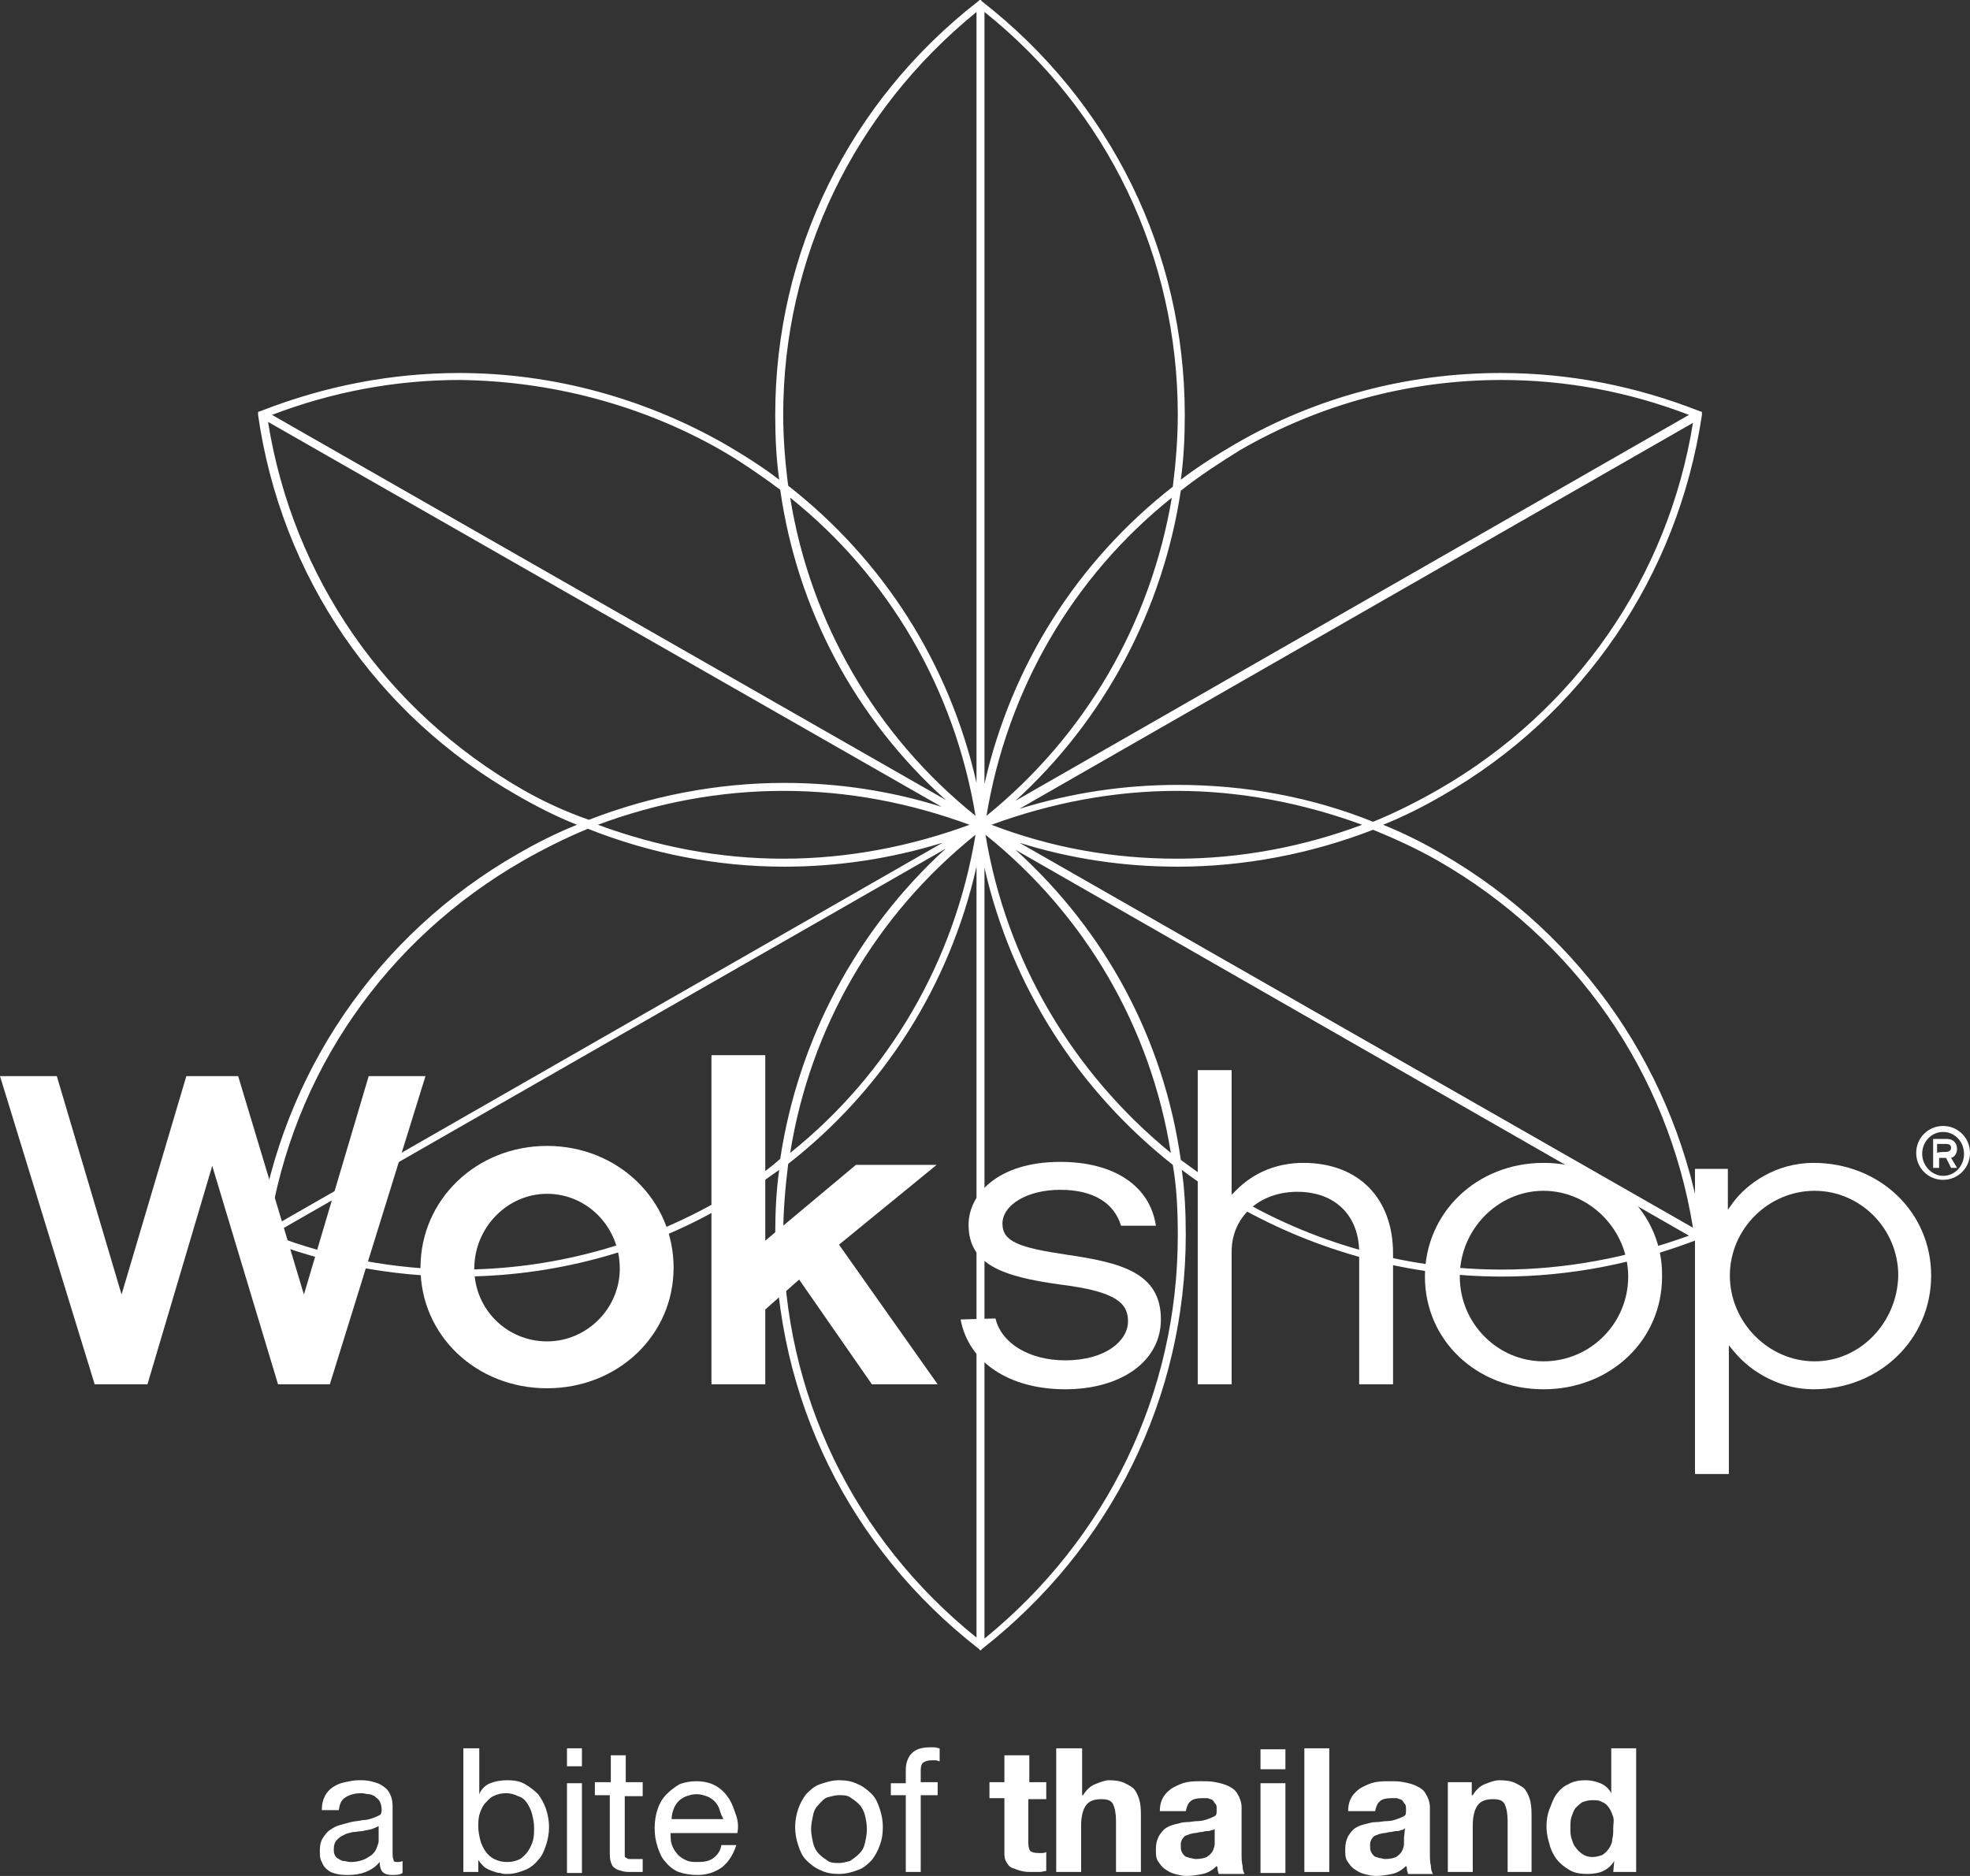
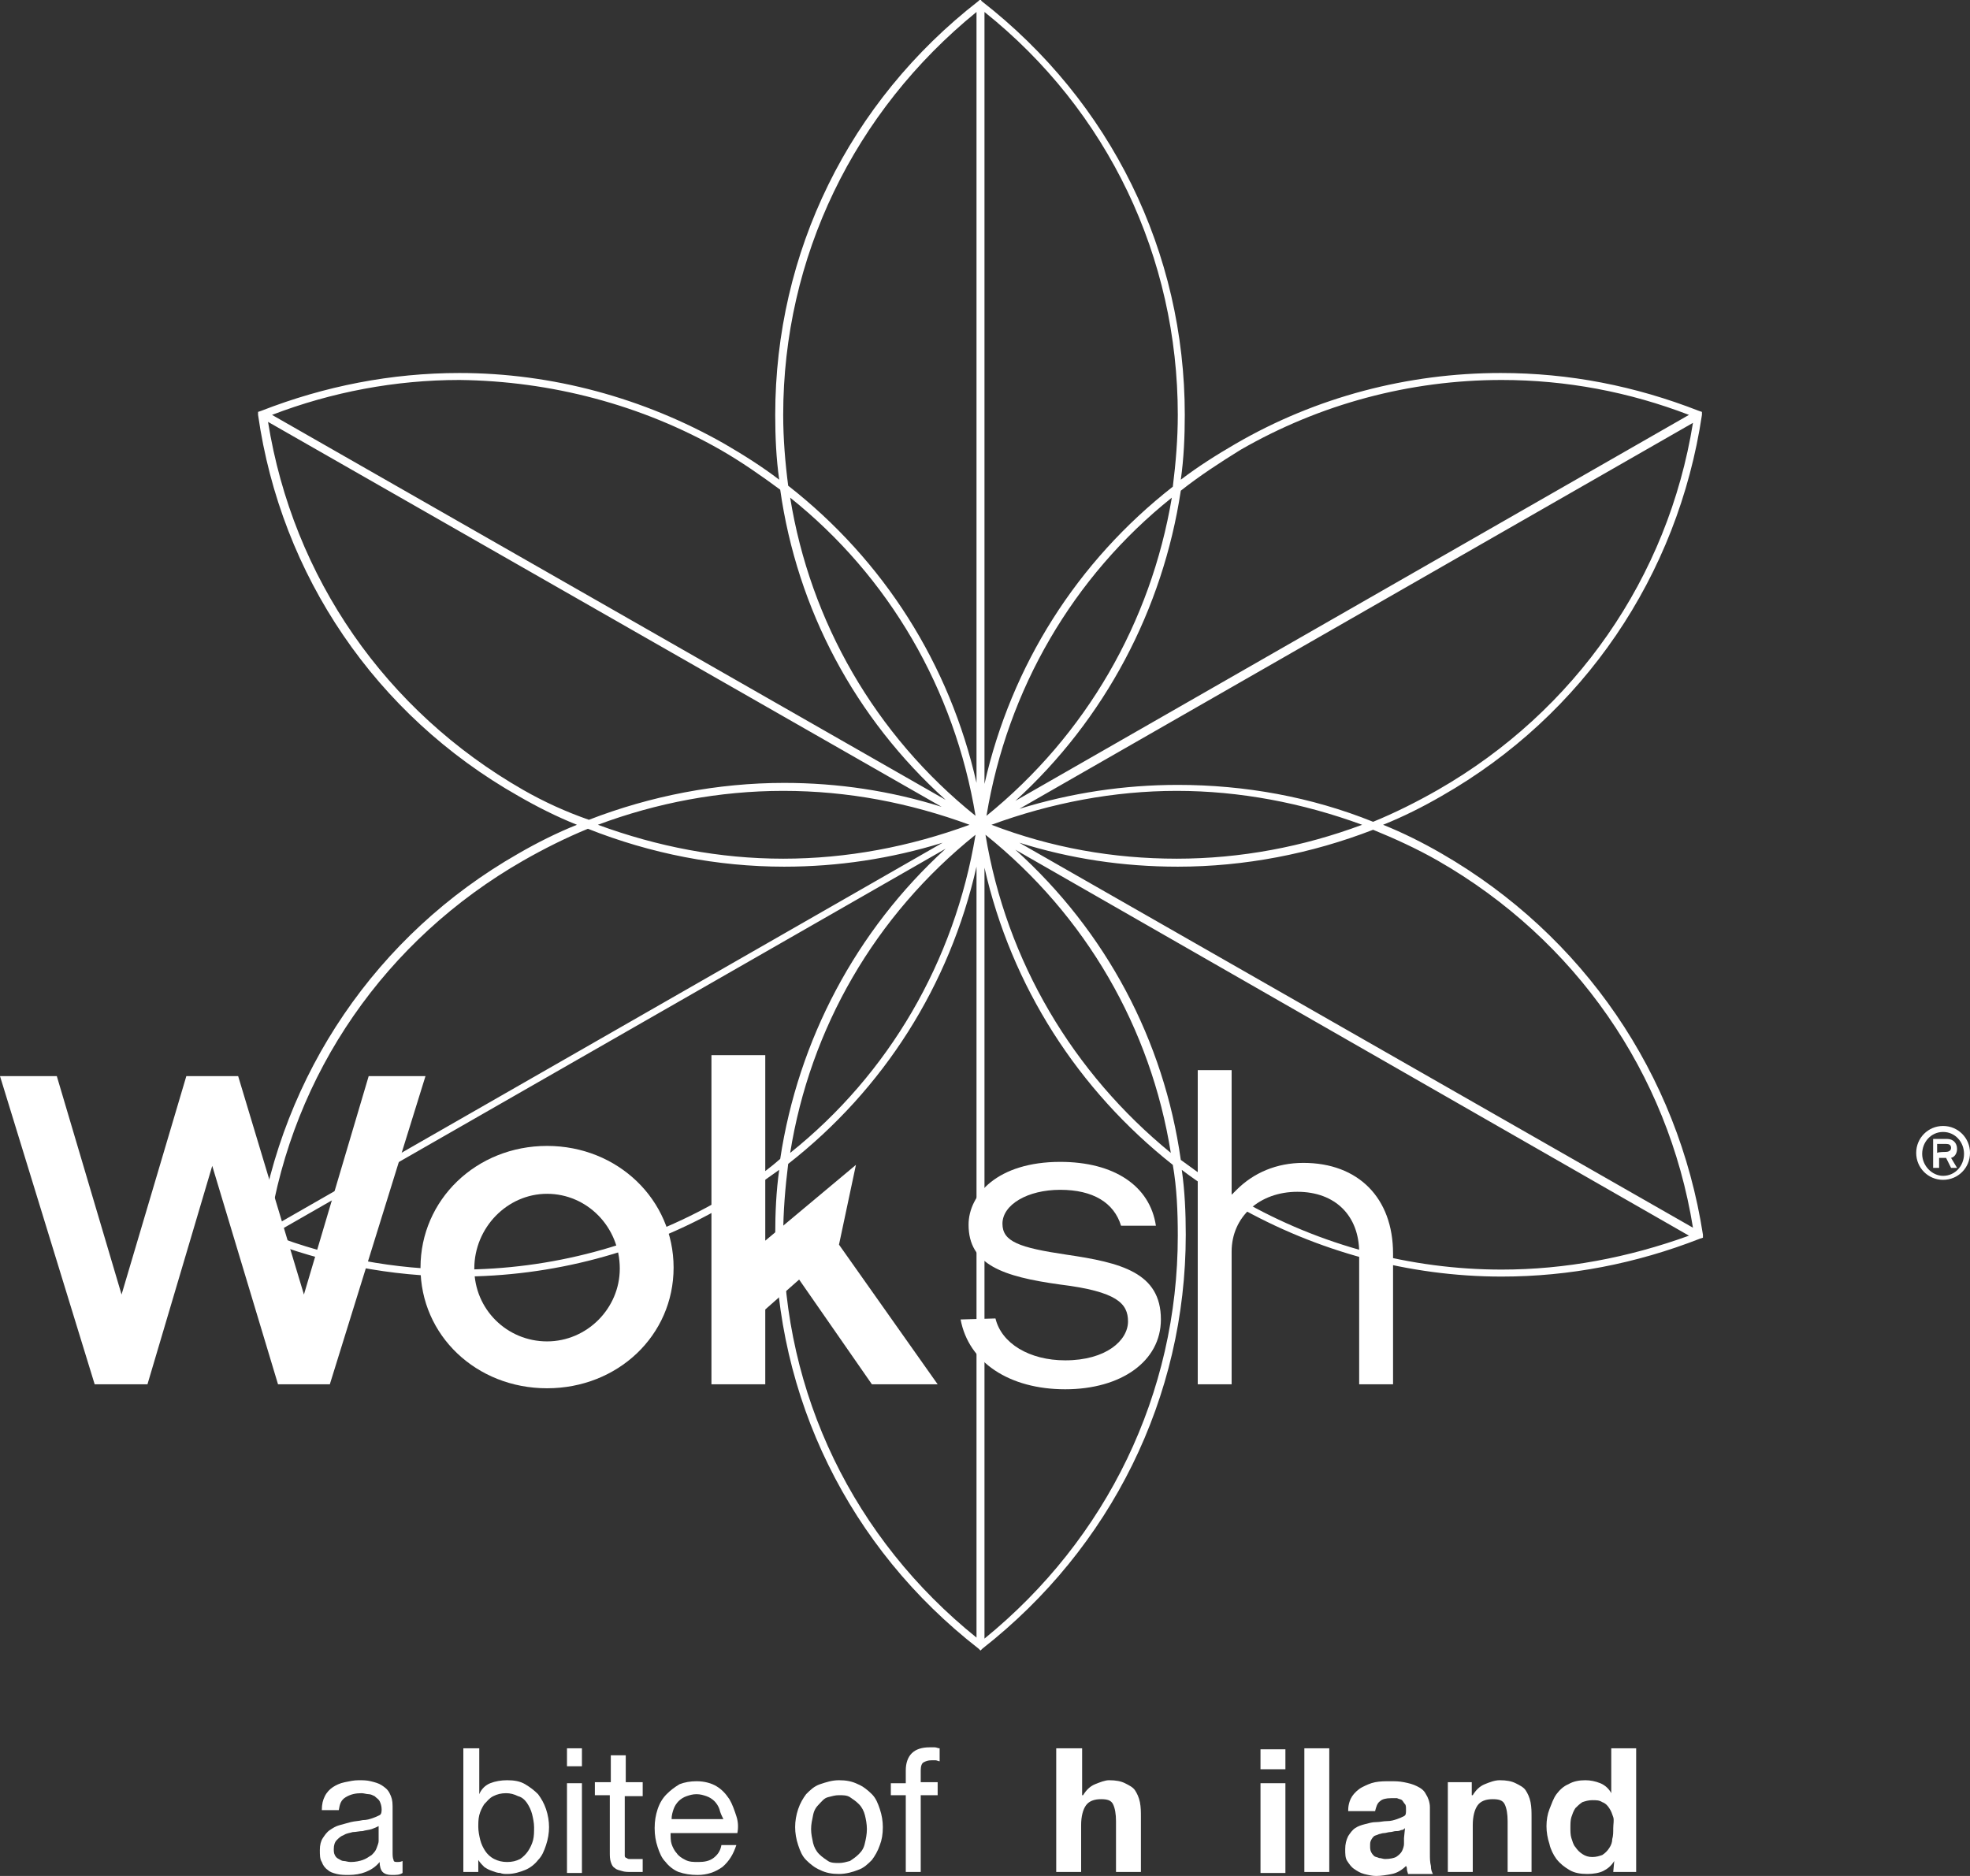
<svg xmlns="http://www.w3.org/2000/svg" width="126" height="120" viewBox="0 0 126 120" fill="none">
  <rect x="0" y="0" width="126" height="120" fill="#333333" stroke="none" />
  <g clip-path="url(#clip0_2001_97762)">
    <path d="M92.221 54.609C91.01 53.907 89.735 53.27 88.46 52.759C89.735 52.249 91.01 51.611 92.221 50.909C101.271 45.742 107.325 36.81 108.855 26.539V26.348L108.664 26.284C104.585 24.689 100.378 23.86 95.981 23.86C90.054 23.86 84.19 25.391 79.028 28.389C77.817 29.091 76.606 29.857 75.523 30.686C75.714 29.346 75.778 27.943 75.778 26.539C75.778 16.14 71.061 6.507 62.776 0.064L62.712 -0.064L62.585 0.064C54.3 6.507 49.583 16.14 49.583 26.539C49.583 27.943 49.647 29.346 49.838 30.686C48.755 29.857 47.544 29.091 46.333 28.389C41.17 25.454 35.307 23.86 29.38 23.86C25.046 23.86 20.776 24.689 16.697 26.284L16.506 26.348V26.539C17.972 36.81 24.026 45.742 33.14 50.909C34.351 51.611 35.626 52.249 36.9 52.759C35.626 53.27 34.351 53.907 33.14 54.609C24.09 59.777 18.035 68.708 16.506 78.979V79.171L16.697 79.234C20.776 80.829 24.982 81.659 29.38 81.659C35.307 81.659 41.17 80.128 46.333 77.129C47.544 76.427 48.691 75.662 49.838 74.832C49.647 76.172 49.583 77.576 49.583 78.979C49.583 89.378 54.3 99.011 62.585 105.455L62.712 105.582L62.84 105.455C71.061 99.011 75.841 89.378 75.841 78.979C75.841 77.576 75.778 76.172 75.586 74.832C76.67 75.662 77.881 76.427 79.092 77.129C84.254 80.064 90.117 81.659 96.045 81.659C100.378 81.659 104.649 80.829 108.727 79.234L108.919 79.171V78.979C107.325 68.708 101.271 59.84 92.221 54.609ZM91.966 55.056C100.761 60.096 106.688 68.644 108.281 78.533L65.198 53.907C68.448 54.928 71.826 55.439 75.331 55.439C79.602 55.439 83.872 54.609 87.823 53.078C89.225 53.652 90.627 54.29 91.966 55.056ZM63.413 52.759C67.237 51.356 71.252 50.59 75.268 50.59C79.283 50.59 83.298 51.356 87.122 52.759C83.362 54.163 79.347 54.928 75.268 54.928C71.189 54.928 67.237 54.227 63.413 52.759ZM91.966 50.526C90.627 51.292 89.225 51.994 87.823 52.568C83.872 50.973 79.602 50.207 75.331 50.207C71.89 50.207 68.512 50.718 65.198 51.738L108.281 27.049C106.688 36.938 100.761 45.486 91.966 50.526ZM79.347 28.772C84.445 25.837 90.181 24.306 96.045 24.306C100.187 24.306 104.202 25.072 108.026 26.539L64.943 51.228C70.679 45.997 74.375 38.979 75.523 31.388C76.734 30.431 78.008 29.601 79.347 28.772ZM63.095 52.185C64.433 44.083 68.639 36.874 74.949 31.834C73.611 39.809 69.468 47.017 63.095 52.185ZM75.331 26.539C75.331 28.07 75.204 29.601 75.013 31.132C68.894 35.917 64.688 42.552 62.967 50.144V0.766C70.87 7.081 75.331 16.459 75.331 26.539ZM50.093 26.539C50.093 16.459 54.618 7.145 62.457 0.766V50.08C60.736 42.488 56.53 35.853 50.412 31.069C50.221 29.601 50.093 28.07 50.093 26.539ZM62.394 52.185C55.956 47.017 51.814 39.745 50.539 31.834C56.849 36.874 61.055 44.083 62.394 52.185ZM46.078 28.772C47.416 29.538 48.691 30.431 49.902 31.324C50.985 38.979 54.682 45.933 60.482 51.164L17.398 26.539C21.222 25.072 25.301 24.306 29.38 24.306C35.243 24.37 41.043 25.901 46.078 28.772ZM33.459 50.526C24.664 45.486 18.736 36.938 17.143 26.986L60.227 51.611C56.976 50.59 53.598 50.08 50.157 50.08C45.887 50.08 41.617 50.909 37.665 52.44C36.199 51.93 34.797 51.292 33.459 50.526ZM62.011 52.759C58.187 54.163 54.172 54.928 50.093 54.928C46.014 54.928 42.063 54.163 38.239 52.759C41.999 51.356 46.014 50.59 50.093 50.59C54.236 50.59 58.187 51.356 62.011 52.759ZM33.459 55.056C34.797 54.29 36.199 53.589 37.602 53.014C41.617 54.609 45.887 55.439 50.157 55.439C53.598 55.439 56.976 54.928 60.29 53.907L17.207 78.597C18.736 68.644 24.664 60.096 33.459 55.056ZM46.078 76.746C40.979 79.681 35.243 81.212 29.38 81.212C25.237 81.212 21.222 80.447 17.398 78.979L60.482 54.29C54.746 59.522 51.049 66.539 49.902 74.131C48.755 75.151 47.416 75.981 46.078 76.746ZM62.394 53.397C61.055 61.499 56.849 68.708 50.539 73.748C51.814 65.773 55.956 58.565 62.394 53.397ZM50.093 79.043C50.093 77.512 50.221 75.981 50.412 74.45C56.53 69.665 60.736 63.03 62.457 55.439V104.753C54.618 98.437 50.093 89.187 50.093 79.043ZM75.331 79.043C75.331 89.123 70.806 98.437 62.967 104.817V55.502C64.688 63.094 68.958 69.729 75.013 74.514C75.268 75.981 75.331 77.512 75.331 79.043ZM63.031 53.397C69.468 58.565 73.611 65.773 74.885 73.748C68.639 68.644 64.369 61.499 63.031 53.397ZM96.045 81.212C90.245 81.212 84.445 79.681 79.347 76.746C78.008 75.981 76.734 75.088 75.523 74.195C74.439 66.539 70.743 59.585 64.943 54.354L108.026 79.043C104.139 80.447 100.123 81.212 96.045 81.212Z" fill="white" />
    <path d="M21.096 88.549H17.782L13.575 74.577L9.432 88.549H6.055L0 68.836H3.633L7.775 82.807L11.918 68.836H15.232L19.439 82.807L23.581 68.836H27.214L21.096 88.549Z" fill="white" />
    <path d="M34.989 88.804C30.464 88.804 26.895 85.423 26.895 81.085C26.895 76.746 30.464 73.301 34.989 73.301C39.514 73.301 43.083 76.746 43.083 81.085C43.083 85.423 39.514 88.804 34.989 88.804ZM34.989 76.364C32.439 76.364 30.336 78.533 30.336 81.148C30.336 83.764 32.439 85.805 34.989 85.805C37.538 85.805 39.641 83.7 39.641 81.148C39.641 78.469 37.538 76.364 34.989 76.364Z" fill="white" />
-     <path d="M59.971 88.548H55.765L51.112 81.85L48.946 83.764V88.548H45.504V67.496H48.946V79.362L54.745 74.513H59.907L53.662 79.617L59.971 88.548Z" fill="white" />
+     <path d="M59.971 88.548H55.765L51.112 81.85L48.946 83.764V88.548H45.504V67.496H48.946V79.362L54.745 74.513L53.662 79.617L59.971 88.548Z" fill="white" />
    <path d="M61.44 84.402C61.949 87.145 64.562 88.868 68.131 88.868C71.701 88.868 74.25 87.081 74.25 84.402C74.25 81.403 71.701 80.766 68.195 80.255C65.2 79.809 64.116 79.426 64.116 78.278C64.116 77.065 65.71 76.109 67.813 76.109C69.916 76.109 71.254 76.938 71.701 78.405H73.931C73.549 75.853 71.254 74.322 67.813 74.322C63.798 74.322 61.949 76.427 61.949 78.341C61.949 80.893 64.116 81.659 67.813 82.169C71.445 82.616 72.147 83.381 72.147 84.529C72.147 85.742 70.745 87.017 68.131 87.017C65.837 87.017 64.052 85.933 63.67 84.338L61.44 84.402Z" fill="white" />
    <path d="M86.932 88.549H89.099V80.191C89.099 76.619 86.868 74.386 83.363 74.386C81.642 74.386 80.177 75.024 79.093 76.108L78.774 76.427V68.453H76.607V88.549H78.774V80.064C78.774 77.831 80.559 76.236 82.981 76.236C85.403 76.236 86.932 77.767 86.932 80.127V88.549Z" fill="white" />
-     <path d="M98.721 74.386C94.451 74.386 91.137 77.576 91.137 81.659C91.137 85.742 94.451 88.868 98.721 88.868C102.991 88.868 106.305 85.742 106.305 81.659C106.369 77.576 102.991 74.386 98.721 74.386ZM98.721 87.081C95.789 87.081 93.367 84.657 93.367 81.659C93.367 78.66 95.789 76.172 98.721 76.172C101.653 76.172 104.138 78.66 104.138 81.659C104.138 84.657 101.716 87.081 98.721 87.081Z" fill="white" />
-     <path d="M108.41 94.29H110.577V86.061L110.896 86.443C112.107 87.911 114.019 88.868 115.994 88.868C120.201 88.868 123.515 85.678 123.515 81.595C123.515 77.512 120.201 74.386 115.994 74.386C113.573 74.386 111.724 75.726 110.832 76.938L110.513 77.384V74.769H108.41V94.29ZM116.058 87.081C113.126 87.081 110.641 84.593 110.641 81.595C110.641 78.596 113.126 76.172 116.058 76.172C118.99 76.172 121.412 78.596 121.412 81.595C121.348 84.593 118.99 87.081 116.058 87.081Z" fill="white" />
    <path d="M124.279 75.471C123.323 75.471 122.559 74.705 122.559 73.748C122.559 72.791 123.323 72.025 124.279 72.025C125.235 72.025 126 72.791 126 73.748C126 74.705 125.235 75.471 124.279 75.471ZM124.279 72.408C123.515 72.408 122.941 73.046 122.941 73.812C122.941 74.577 123.578 75.215 124.279 75.215C125.044 75.215 125.618 74.577 125.618 73.812C125.618 73.046 125.044 72.408 124.279 72.408ZM125.172 74.705H124.789L124.471 74.067H124.024V74.705H123.642V72.855H124.534C124.917 72.855 125.172 73.11 125.172 73.493C125.172 73.748 125.044 74.003 124.789 74.067L125.172 74.705ZM124.471 73.684C124.598 73.684 124.789 73.62 124.789 73.429C124.789 73.238 124.662 73.174 124.471 73.174H123.897V73.748C123.961 73.684 124.471 73.684 124.471 73.684Z" fill="white" />
    <path d="M25.747 119.809C25.556 119.936 25.364 119.936 25.046 119.936C24.791 119.936 24.6 119.873 24.472 119.745C24.345 119.617 24.281 119.362 24.281 119.107C24.026 119.426 23.707 119.617 23.389 119.745C23.07 119.873 22.688 119.936 22.305 119.936C22.05 119.936 21.795 119.936 21.541 119.873C21.286 119.809 21.094 119.745 20.967 119.617C20.776 119.49 20.648 119.298 20.584 119.107C20.457 118.916 20.457 118.66 20.457 118.341C20.457 118.023 20.521 117.767 20.648 117.576C20.776 117.385 20.903 117.193 21.094 117.066C21.286 116.938 21.477 116.81 21.732 116.747C21.987 116.683 22.178 116.619 22.433 116.555C22.688 116.491 22.943 116.491 23.198 116.428C23.453 116.428 23.644 116.364 23.835 116.3C24.026 116.236 24.154 116.172 24.281 116.109C24.409 116.045 24.409 115.853 24.409 115.726C24.409 115.534 24.345 115.343 24.281 115.215C24.217 115.088 24.09 115.024 23.962 114.897C23.835 114.833 23.707 114.769 23.58 114.769C23.453 114.769 23.261 114.705 23.134 114.705C22.751 114.705 22.433 114.769 22.114 114.96C21.795 115.152 21.732 115.407 21.668 115.79H20.584C20.584 115.407 20.648 115.152 20.776 114.897C20.903 114.641 21.094 114.45 21.286 114.322C21.477 114.195 21.732 114.067 22.05 114.003C22.369 113.94 22.624 113.876 22.943 113.876C23.198 113.876 23.453 113.876 23.707 113.94C23.962 114.003 24.217 114.067 24.409 114.195C24.6 114.322 24.791 114.45 24.918 114.705C25.046 114.96 25.11 115.152 25.11 115.534V118.469C25.11 118.66 25.11 118.852 25.173 118.979C25.173 119.107 25.301 119.107 25.428 119.107C25.492 119.107 25.619 119.107 25.747 119.043V119.809ZM24.217 116.81C24.09 116.874 23.962 116.938 23.771 117.002C23.58 117.066 23.389 117.066 23.198 117.129C23.006 117.129 22.751 117.193 22.56 117.193C22.369 117.257 22.178 117.257 21.987 117.385C21.795 117.448 21.668 117.576 21.541 117.704C21.413 117.831 21.349 118.022 21.349 118.278C21.349 118.405 21.349 118.533 21.413 118.66C21.477 118.788 21.541 118.852 21.668 118.916C21.795 118.979 21.859 119.043 21.987 119.043C22.114 119.043 22.242 119.107 22.433 119.107C22.751 119.107 23.006 119.043 23.198 118.979C23.389 118.916 23.58 118.788 23.771 118.66C23.899 118.533 24.026 118.405 24.09 118.214C24.154 118.023 24.217 117.895 24.217 117.767V116.81Z" fill="white" />
    <path d="M30.654 111.834V114.769C30.782 114.45 31.037 114.195 31.356 114.067C31.674 113.94 32.057 113.876 32.439 113.876C32.885 113.876 33.267 113.94 33.586 114.131C33.905 114.322 34.16 114.514 34.415 114.769C34.606 115.024 34.797 115.343 34.925 115.726C35.052 116.109 35.116 116.491 35.116 116.874C35.116 117.257 35.052 117.64 34.925 118.023C34.797 118.405 34.67 118.724 34.415 118.979C34.224 119.235 33.905 119.49 33.586 119.617C33.267 119.745 32.885 119.873 32.439 119.873C32.312 119.873 32.12 119.873 31.993 119.809C31.802 119.809 31.674 119.745 31.483 119.681C31.292 119.617 31.164 119.554 30.973 119.426C30.846 119.298 30.718 119.171 30.591 118.979V119.745H29.635V111.834H30.654ZM34.032 116.045C33.969 115.79 33.841 115.534 33.714 115.343C33.586 115.152 33.395 114.96 33.14 114.897C32.885 114.769 32.63 114.705 32.375 114.705C32.057 114.705 31.802 114.769 31.547 114.897C31.292 115.024 31.164 115.215 30.973 115.407C30.846 115.598 30.718 115.853 30.654 116.109C30.591 116.364 30.591 116.619 30.591 116.874C30.591 117.129 30.654 117.448 30.718 117.704C30.782 117.959 30.909 118.214 31.037 118.405C31.164 118.597 31.356 118.788 31.61 118.916C31.865 119.043 32.12 119.107 32.439 119.107C32.758 119.107 33.013 119.043 33.267 118.916C33.459 118.788 33.65 118.597 33.777 118.405C33.905 118.214 34.032 117.959 34.096 117.704C34.16 117.448 34.16 117.193 34.16 116.874C34.16 116.619 34.096 116.3 34.032 116.045Z" fill="white" />
    <path d="M36.264 112.983V111.834H37.22V112.983H36.264ZM37.22 114.067V119.809H36.264V114.067H37.22Z" fill="white" />
    <path d="M41.106 114.067V114.896H39.959V118.724C39.959 118.788 40.023 118.852 40.086 118.852C40.15 118.916 40.214 118.916 40.278 118.916H41.106V119.745H40.405C40.15 119.745 39.959 119.745 39.768 119.681C39.577 119.617 39.449 119.617 39.322 119.49C39.194 119.426 39.13 119.298 39.067 119.107C39.003 118.916 39.003 118.724 39.003 118.469V114.833H38.047V114.003H39.067V112.281H40.023V114.003H41.106V114.067Z" fill="white" />
    <path d="M46.205 119.426C45.759 119.745 45.249 119.936 44.612 119.936C44.166 119.936 43.783 119.873 43.401 119.745C43.082 119.617 42.763 119.362 42.572 119.107C42.317 118.852 42.19 118.533 42.062 118.15C41.935 117.767 41.871 117.385 41.871 116.938C41.871 116.491 41.935 116.109 42.062 115.726C42.19 115.343 42.381 115.024 42.636 114.769C42.891 114.514 43.146 114.322 43.464 114.131C43.783 114.003 44.166 113.94 44.548 113.94C45.058 113.94 45.504 114.067 45.822 114.259C46.141 114.45 46.396 114.705 46.651 115.088C46.842 115.407 46.97 115.79 47.097 116.172C47.225 116.555 47.225 116.938 47.161 117.257H42.891C42.891 117.512 42.891 117.767 42.955 117.959C43.018 118.15 43.146 118.405 43.273 118.533C43.401 118.724 43.592 118.852 43.847 118.979C44.102 119.107 44.357 119.107 44.675 119.107C45.058 119.107 45.376 119.043 45.631 118.852C45.886 118.66 46.078 118.405 46.141 118.023H47.097C46.906 118.597 46.651 119.043 46.205 119.426ZM46.014 115.726C45.95 115.534 45.822 115.343 45.695 115.215C45.568 115.088 45.376 114.96 45.185 114.897C44.994 114.833 44.803 114.769 44.548 114.769C44.293 114.769 44.102 114.833 43.911 114.897C43.719 114.96 43.528 115.088 43.401 115.215C43.273 115.343 43.146 115.534 43.082 115.726C43.018 115.917 42.955 116.109 42.955 116.364H46.269C46.141 116.109 46.078 115.981 46.014 115.726Z" fill="white" />
    <path d="M51.049 115.726C51.176 115.343 51.367 115.024 51.559 114.769C51.813 114.514 52.068 114.259 52.451 114.131C52.833 114.003 53.215 113.876 53.662 113.876C54.108 113.876 54.49 113.94 54.873 114.131C55.191 114.259 55.51 114.514 55.765 114.769C56.02 115.024 56.147 115.343 56.275 115.726C56.402 116.109 56.466 116.491 56.466 116.874C56.466 117.321 56.402 117.704 56.275 118.023C56.147 118.405 55.956 118.724 55.765 118.979C55.51 119.235 55.255 119.49 54.873 119.617C54.554 119.745 54.108 119.873 53.662 119.873C53.215 119.873 52.833 119.809 52.451 119.617C52.132 119.49 51.813 119.235 51.559 118.979C51.304 118.724 51.176 118.405 51.049 118.023C50.921 117.64 50.857 117.257 50.857 116.874C50.857 116.491 50.921 116.109 51.049 115.726ZM52.005 117.895C52.068 118.15 52.196 118.405 52.387 118.597C52.578 118.788 52.769 118.916 52.961 119.043C53.152 119.171 53.407 119.171 53.662 119.171C53.917 119.171 54.108 119.107 54.363 119.043C54.554 118.916 54.745 118.788 54.936 118.597C55.127 118.405 55.255 118.214 55.319 117.895C55.383 117.64 55.446 117.321 55.446 117.002C55.446 116.683 55.383 116.364 55.319 116.109C55.255 115.853 55.127 115.598 54.936 115.407C54.745 115.215 54.554 115.088 54.363 114.96C54.172 114.833 53.917 114.833 53.662 114.833C53.407 114.833 53.215 114.897 52.961 114.96C52.706 115.024 52.578 115.215 52.387 115.407C52.196 115.598 52.068 115.79 52.005 116.109C51.941 116.428 51.877 116.683 51.877 117.002C51.877 117.321 51.941 117.576 52.005 117.895Z" fill="white" />
    <path d="M56.977 114.897V114.067H57.933V113.238C57.933 112.791 58.06 112.408 58.315 112.153C58.57 111.898 58.952 111.771 59.462 111.771H59.781C59.908 111.771 59.972 111.834 60.099 111.834V112.664C60.036 112.664 59.908 112.6 59.844 112.6H59.59C59.335 112.6 59.207 112.664 59.08 112.727C58.952 112.791 58.889 112.983 58.889 113.238V114.003H59.972V114.833H58.889V119.745H57.933V114.833H56.977V114.897Z" fill="white" />
-     <path d="M66.918 114.067V115.088H65.771V117.895C65.771 118.15 65.835 118.341 65.898 118.405C65.962 118.469 66.153 118.533 66.408 118.533H66.663C66.727 118.533 66.79 118.533 66.918 118.469V119.681C66.79 119.681 66.663 119.745 66.472 119.745H66.026C65.771 119.745 65.579 119.745 65.325 119.681C65.07 119.617 64.942 119.553 64.751 119.49C64.56 119.426 64.432 119.235 64.369 119.107C64.241 118.916 64.241 118.724 64.241 118.405V115.024H63.285V114.003H64.241V112.281H65.835V114.003H66.918V114.067Z" fill="white" />
    <path d="M69.212 111.834V114.833H69.275C69.467 114.514 69.722 114.259 70.04 114.131C70.359 114.003 70.678 113.876 70.933 113.876C71.379 113.876 71.697 113.94 71.952 114.067C72.207 114.195 72.462 114.322 72.59 114.514C72.717 114.705 72.844 114.96 72.908 115.279C72.972 115.598 72.972 115.917 72.972 116.236V119.745H71.379V116.491C71.379 116.045 71.315 115.662 71.188 115.407C71.06 115.152 70.805 115.088 70.423 115.088C69.977 115.088 69.658 115.215 69.467 115.471C69.275 115.726 69.148 116.172 69.148 116.747V119.745H67.555V111.834H69.212Z" fill="white" />
-     <path d="M74.185 115.79C74.185 115.407 74.312 115.088 74.44 114.896C74.567 114.705 74.822 114.45 75.077 114.322C75.332 114.195 75.587 114.067 75.905 114.003C76.224 113.939 76.543 113.939 76.861 113.939C77.18 113.939 77.435 113.939 77.754 114.003C78.072 114.067 78.327 114.131 78.582 114.258C78.837 114.386 79.028 114.514 79.156 114.769C79.283 114.96 79.411 115.279 79.411 115.598V118.597C79.411 118.852 79.411 119.107 79.475 119.362C79.475 119.617 79.538 119.745 79.602 119.872H77.945C77.945 119.809 77.881 119.681 77.881 119.617C77.881 119.553 77.881 119.426 77.817 119.362C77.562 119.617 77.244 119.809 76.925 119.872C76.606 119.936 76.224 120 75.905 120C75.65 120 75.395 119.936 75.141 119.872C74.886 119.809 74.695 119.681 74.503 119.553C74.312 119.426 74.185 119.235 74.057 119.043C73.93 118.852 73.93 118.597 73.93 118.278C73.93 117.959 73.993 117.703 74.121 117.448C74.248 117.257 74.376 117.065 74.567 116.938C74.758 116.81 74.949 116.746 75.204 116.683C75.459 116.619 75.65 116.555 75.905 116.555C76.16 116.555 76.352 116.491 76.606 116.491C76.861 116.491 77.053 116.427 77.244 116.364C77.435 116.3 77.562 116.236 77.69 116.172C77.817 116.109 77.817 115.981 77.817 115.79C77.817 115.598 77.817 115.471 77.754 115.407C77.69 115.343 77.626 115.215 77.562 115.152C77.499 115.088 77.371 115.088 77.244 115.024H76.861C76.543 115.024 76.288 115.088 76.16 115.215C75.969 115.343 75.905 115.598 75.842 115.853H74.185C74.185 115.917 74.185 115.79 74.185 115.79ZM77.754 116.938C77.69 117.002 77.626 117.065 77.499 117.065C77.371 117.129 77.308 117.129 77.18 117.129C77.053 117.129 76.925 117.193 76.798 117.193C76.67 117.193 76.543 117.257 76.415 117.257C76.288 117.257 76.16 117.321 76.097 117.321C75.969 117.384 75.905 117.384 75.778 117.448C75.714 117.512 75.65 117.576 75.587 117.703C75.523 117.831 75.523 117.895 75.523 118.086C75.523 118.214 75.523 118.341 75.587 118.469C75.65 118.597 75.714 118.66 75.778 118.724C75.842 118.788 75.969 118.788 76.097 118.852C76.224 118.852 76.352 118.916 76.479 118.916C76.798 118.916 77.053 118.852 77.18 118.788C77.371 118.66 77.499 118.533 77.562 118.405C77.626 118.278 77.69 118.086 77.69 117.959V116.938H77.754Z" fill="white" />
    <path d="M80.621 113.174V111.898H82.214V113.174H80.621ZM82.214 114.067V119.809H80.621V114.067H82.214Z" fill="white" />
    <path d="M85.019 111.834V119.745H83.426V111.834H85.019Z" fill="white" />
    <path d="M86.23 115.79C86.23 115.407 86.358 115.088 86.485 114.897C86.613 114.705 86.868 114.45 87.123 114.322C87.377 114.195 87.632 114.067 87.951 114.003C88.27 113.94 88.588 113.94 88.907 113.94C89.226 113.94 89.481 113.94 89.799 114.003C90.118 114.067 90.373 114.131 90.628 114.259C90.883 114.386 91.074 114.514 91.201 114.769C91.329 114.96 91.456 115.279 91.456 115.598V118.597C91.456 118.852 91.456 119.107 91.52 119.362C91.52 119.617 91.584 119.745 91.648 119.873H90.054C90.054 119.809 89.99 119.681 89.99 119.617C89.99 119.554 89.99 119.426 89.927 119.362C89.672 119.617 89.353 119.809 89.034 119.873C88.716 119.936 88.334 120 88.015 120C87.76 120 87.505 119.936 87.25 119.873C86.995 119.809 86.804 119.681 86.613 119.554C86.421 119.426 86.294 119.235 86.166 119.043C86.039 118.852 86.039 118.597 86.039 118.278C86.039 117.959 86.103 117.704 86.23 117.448C86.358 117.257 86.485 117.066 86.676 116.938C86.868 116.81 87.059 116.747 87.314 116.683C87.569 116.619 87.76 116.555 88.015 116.555C88.27 116.555 88.461 116.491 88.716 116.491C88.971 116.491 89.162 116.428 89.353 116.364C89.544 116.3 89.672 116.236 89.799 116.172C89.927 116.109 89.927 115.981 89.927 115.79C89.927 115.598 89.927 115.471 89.863 115.407C89.799 115.343 89.736 115.215 89.672 115.152C89.608 115.088 89.481 115.088 89.353 115.024H88.971C88.652 115.024 88.397 115.088 88.27 115.215C88.079 115.343 88.015 115.598 87.951 115.853H86.23V115.79ZM89.863 116.938C89.799 117.002 89.736 117.066 89.608 117.066C89.481 117.129 89.417 117.129 89.289 117.129C89.162 117.129 89.034 117.193 88.907 117.193C88.78 117.193 88.652 117.257 88.525 117.257C88.397 117.257 88.27 117.321 88.206 117.321C88.079 117.385 88.015 117.385 87.887 117.448C87.824 117.512 87.76 117.576 87.696 117.704C87.632 117.831 87.632 117.895 87.632 118.086C87.632 118.214 87.632 118.341 87.696 118.469C87.76 118.597 87.824 118.66 87.887 118.724C87.951 118.788 88.079 118.788 88.206 118.852C88.333 118.852 88.461 118.916 88.588 118.916C88.907 118.916 89.162 118.852 89.289 118.788C89.481 118.66 89.608 118.533 89.672 118.405C89.736 118.278 89.799 118.086 89.799 117.959V117.576L89.863 116.938Z" fill="white" />
    <path d="M94.133 114.067V114.833H94.197C94.388 114.514 94.643 114.259 94.962 114.131C95.28 114.003 95.599 113.876 95.918 113.876C96.364 113.876 96.682 113.94 96.937 114.067C97.192 114.195 97.447 114.322 97.575 114.514C97.702 114.705 97.83 114.96 97.893 115.279C97.957 115.598 97.957 115.917 97.957 116.236V119.745H96.427V116.491C96.427 116.045 96.364 115.662 96.236 115.407C96.109 115.152 95.854 115.088 95.472 115.088C95.025 115.088 94.707 115.215 94.516 115.471C94.324 115.726 94.197 116.172 94.197 116.747V119.745H92.603V114.003H94.133V114.067Z" fill="white" />
    <path d="M103.246 119.043C103.055 119.362 102.8 119.554 102.545 119.681C102.29 119.809 101.908 119.873 101.525 119.873C101.079 119.873 100.697 119.809 100.378 119.617C100.059 119.426 99.804 119.235 99.549 118.916C99.358 118.66 99.167 118.278 99.103 117.959C98.976 117.576 98.912 117.193 98.912 116.81C98.912 116.428 98.976 116.045 99.103 115.726C99.231 115.407 99.358 115.024 99.549 114.769C99.741 114.514 99.996 114.259 100.314 114.131C100.633 113.94 101.015 113.876 101.398 113.876C101.716 113.876 102.035 113.94 102.354 114.067C102.672 114.195 102.927 114.45 103.055 114.705V111.834H104.648V119.745H103.182L103.246 119.043ZM103.182 116.236C103.118 116.045 103.055 115.853 102.927 115.662C102.8 115.471 102.672 115.343 102.481 115.279C102.29 115.152 102.099 115.152 101.844 115.152C101.589 115.152 101.398 115.215 101.206 115.279C101.015 115.407 100.888 115.534 100.76 115.662C100.633 115.853 100.569 116.045 100.505 116.236C100.442 116.428 100.442 116.683 100.442 116.938C100.442 117.129 100.442 117.385 100.505 117.576C100.569 117.767 100.633 118.022 100.76 118.15C100.888 118.341 101.015 118.469 101.206 118.597C101.398 118.724 101.589 118.788 101.844 118.788C102.099 118.788 102.29 118.724 102.481 118.66C102.672 118.533 102.8 118.405 102.927 118.214C103.055 118.023 103.118 117.831 103.118 117.64C103.182 117.448 103.182 117.193 103.182 116.938C103.182 116.683 103.246 116.428 103.182 116.236Z" fill="white" />
  </g>
  <defs>
    <clipPath id="clip0_2001_97762">
      <rect width="126" height="120" fill="white" />
    </clipPath>
  </defs>
</svg>